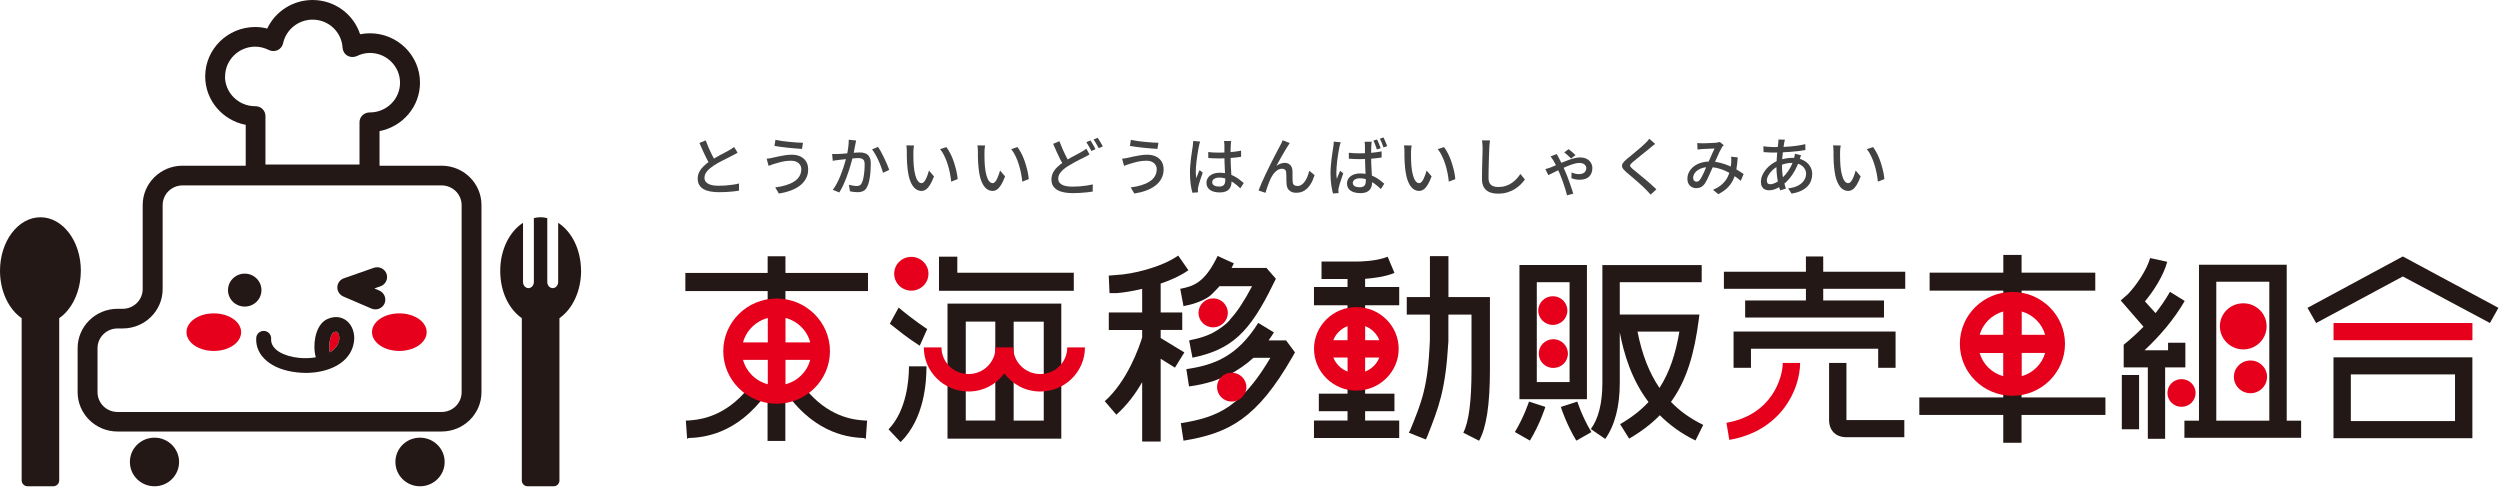
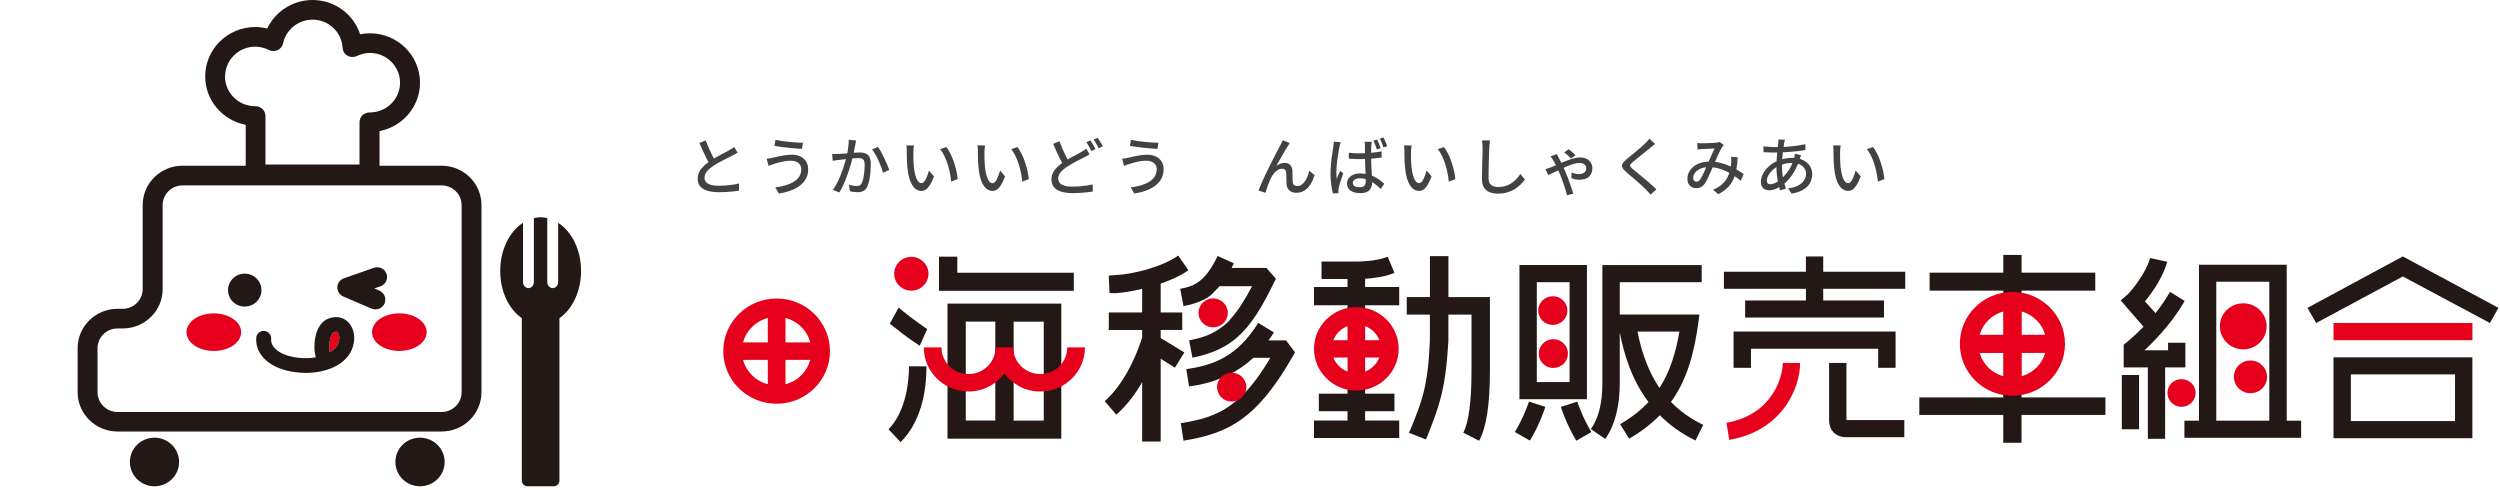
<svg xmlns="http://www.w3.org/2000/svg" width="633" height="124" viewBox="0 0 633 124" fill="none">
  <path d="M234.577 92.753V92.958C234.577 96.668 234.09 105.998 228.028 111.942L224.973 108.7C229.598 103.945 230.146 95.996 230.146 92.958V92.753H234.577ZM234.771 83.315L232.873 87.542C229.257 85.189 227.894 83.976 225.301 81.958L227.541 77.876C231.156 80.962 234.771 83.315 234.771 83.315ZM268.72 96.164V111.065H239.908V76.867H268.72V96.176V96.164ZM242.391 65.003V69.062H271.885V73.637H237.754V64.991H242.391V65.003ZM244.534 96.164V106.478H252.008V81.43H244.534V96.164ZM264.277 91.805V81.442H256.658V106.49H264.277V91.805Z" fill="#231815" />
  <path d="M270.229 87.961C270.229 91.696 267.174 94.71 263.401 94.71C259.627 94.71 256.547 91.684 256.547 87.961H252.068C252.068 91.696 249.013 94.71 245.239 94.71C241.466 94.71 238.386 91.684 238.386 87.961H233.907C233.907 94.122 238.995 99.129 245.227 99.129C248.964 99.129 252.238 97.328 254.296 94.554C256.377 97.328 259.639 99.129 263.388 99.129C269.633 99.129 274.709 94.122 274.709 87.961H270.217H270.229Z" fill="#E6001B" />
  <path d="M235.088 69.302C235.088 71.679 233.14 73.589 230.742 73.589C228.344 73.589 226.409 71.679 226.409 69.302C226.409 66.924 228.357 65.039 230.742 65.039C233.128 65.039 235.088 66.948 235.088 69.302Z" fill="#E6001B" />
  <path d="M298.324 64.714L300.905 68.425C298.847 69.854 296.608 70.874 293.881 71.799V79.112H299.346V83.543H293.881V85.584L299.882 89.234L297.496 93.089L293.881 90.832V111.797H289.195V96.763C287.539 99.657 285.385 102.575 282.658 105.001L279.724 101.579C285.47 96.475 288.464 87.841 289.195 85.44V83.555H280.747V79.124H289.195V73.144C286.748 73.732 284.508 74.069 282.841 74.213H280.93L280.735 69.782L282.646 69.626C286.59 69.457 293.966 67.752 298.324 64.714ZM311.519 80.805C313.32 78.872 315.061 76.182 317.033 72.459H308.78C308.244 73.132 307.587 73.66 307.088 74.237C305.822 75.69 303.156 76.566 303.156 76.566C302.037 76.998 300.868 77.275 299.663 77.515L298.835 73.132C302.243 72.459 305.043 71.595 308.305 64.81L312.407 66.684C312.225 67.08 312.03 67.464 311.835 67.836H320.66L323.058 70.586L322.377 71.931C316.364 84.323 311.726 88.55 301.927 90.567L301.087 86.184C303.777 85.656 306.017 84.984 308.025 83.723C308.025 83.723 310.582 82.186 311.555 80.793L311.519 80.805ZM314.72 99.921C317.021 97.664 319.273 94.626 321.659 90.591H317.374C315.451 92.368 313.454 93.641 311.446 94.782C310.789 95.166 307.161 96.511 307.161 96.511C305.165 97.136 303.108 97.58 301.063 97.844L300.381 93.461C307.405 92.453 313.26 90.255 318.591 81.754L322.559 84.167C322.121 84.9 321.622 85.584 321.196 86.197H325.639L327.891 89.222L327.197 90.447C318.262 105.985 311.178 109.708 299.663 111.581L298.981 107.15C303.802 106.382 307.66 105.325 311.227 102.875C311.227 102.875 314.233 100.666 314.745 99.909L314.72 99.921Z" fill="#231815" />
  <path d="M310.886 79.22C310.886 81.237 309.206 82.882 307.161 82.882C305.116 82.882 303.46 81.237 303.46 79.22C303.46 77.202 305.116 75.545 307.161 75.545C309.206 75.545 310.886 77.19 310.886 79.22Z" fill="#E6001B" />
  <path d="M315.585 98.011C315.585 100.041 313.905 101.674 311.86 101.674C309.815 101.674 308.16 100.053 308.16 98.011C308.16 95.97 309.815 94.361 311.86 94.361C313.905 94.361 315.585 96.006 315.585 98.011Z" fill="#E6001B" />
-   <path d="M198.862 98.073V98.217L204.827 99.49C210.694 105.974 216.829 106.346 219.069 106.478H219.555L219.227 111.113L218.74 110.909C215.709 110.789 206.726 110.273 199.094 99.49H198.85V111.642H194.346V99.49H194.152C186.544 110.285 177.548 110.789 174.335 110.909L173.982 111.113L173.653 106.478H174.177C176.416 106.334 182.539 105.962 188.394 99.55L194.346 98.073H198.85H198.862ZM194.371 77.443V73.697H173.531V69.11H194.371V64.883H198.875V69.11H219.775V73.697H198.875V77.443H194.371Z" fill="#231815" />
  <path d="M196.647 75.581C189.209 75.581 183.135 81.549 183.135 88.91C183.135 96.271 189.197 102.227 196.647 102.227C204.096 102.227 210.146 96.247 210.146 88.91C210.146 81.573 204.096 75.581 196.647 75.581ZM205.143 86.688H198.886V80.504C201.954 81.297 204.352 83.662 205.143 86.688ZM194.407 80.516V86.7H188.138C188.954 83.674 191.352 81.309 194.407 80.516ZM188.138 91.119H194.407V97.291C191.352 96.499 188.942 94.133 188.138 91.119ZM198.886 97.291V91.119H205.143C204.352 94.133 201.954 96.511 198.886 97.291Z" fill="#E6001B" />
  <path d="M345.649 97.472V99.681H353.075V104.112H345.649V106.478H354.28V110.909H332.698V106.478H341.194V104.112H333.927V99.681H341.194V97.472H345.637H345.649ZM341.194 79.508V77.287H332.698V72.663H341.194V70.646H334.609V66.215H343.933C343.933 66.215 348.425 66.215 351.358 65.002L353.075 69.097C350.677 70.118 347.548 70.442 345.649 70.598V72.663H354.28V77.287H345.649V79.508H341.207H341.194ZM362.058 75.221V64.858H366.744V75.221H377.249V93.701C377.249 102.455 376.361 108.231 374.51 111.593L370.506 109.564C371.918 106.826 372.587 101.579 372.587 93.701V79.652H366.732V86.437C366.002 99.009 364.285 103.104 361.352 110.584L361.011 111.269L356.714 109.564L357.067 108.891C359.989 101.723 361.547 98.012 362.046 86.305V79.652H356.191V75.221H362.046H362.058Z" fill="#231815" />
  <path d="M343.422 77.754C337.519 77.754 332.71 82.498 332.71 88.322C332.71 94.146 337.531 98.902 343.422 98.902C349.314 98.902 354.146 94.146 354.146 88.322C354.146 82.498 349.338 77.754 343.422 77.754ZM349.253 86.136H345.662V82.582C347.317 83.206 348.632 84.515 349.253 86.136ZM341.195 82.582V86.136H337.592C338.225 84.503 339.539 83.206 341.195 82.582ZM337.604 90.532H341.207V94.086C339.551 93.45 338.249 92.165 337.604 90.532ZM345.65 94.086V90.532H349.241C348.608 92.165 347.293 93.45 345.65 94.086Z" fill="#E6001B" />
  <path d="M387.133 101.675L391.272 103.02C391.272 103.128 389.909 107.378 387.377 111.557L383.567 109.384C385.904 105.529 387.146 101.663 387.146 101.663L387.133 101.675ZM401.813 67.104V101.074H384.723V67.104H401.813ZM389.118 96.74H397.419V71.451H389.118V96.74ZM399.123 111.569C396.591 107.39 395.216 103.14 395.216 103.032L399.379 101.687C399.379 101.687 400.596 105.553 402.945 109.408L399.111 111.581L399.123 111.569ZM417.406 101.795C413.097 96.103 411.186 89.655 410.127 84.155V96.98C410.127 102.863 408.898 107.667 406.451 111.137L402.799 108.639C404.759 105.986 405.721 101.987 405.721 96.98V67.116H430.869V71.451H410.127V79.64H430.297L430.102 81.117C429.055 89.066 427.266 96.019 423.091 101.759C425.343 104.112 428.081 106.034 431.258 107.583L429.299 111.533C425.635 109.756 422.677 107.547 420.267 105.133C418.161 107.306 415.58 109.276 412.501 111.065L410.212 107.402C413.134 105.709 415.471 103.872 417.394 101.807L417.406 101.795ZM420.182 98.228C422.823 94.122 424.296 89.415 425.221 83.963H414.619C415.751 89.751 417.601 94.446 420.182 98.228Z" fill="#231815" />
  <path d="M396.859 78.632C396.859 80.638 395.216 82.271 393.183 82.271C391.15 82.271 389.482 80.638 389.482 78.632C389.482 76.627 391.15 75.006 393.183 75.006C395.216 75.006 396.859 76.615 396.859 78.632Z" fill="#E6001B" />
  <path d="M396.993 89.523C396.993 91.553 395.35 93.162 393.305 93.162C391.26 93.162 389.617 91.541 389.617 89.523C389.617 87.506 391.272 85.885 393.305 85.885C395.338 85.885 396.993 87.518 396.993 89.523Z" fill="#E6001B" />
  <path d="M511.852 99.357V100.63H533.093V105.061H511.852V112.11H507.226V105.061H485.973V100.63H507.226V99.357H511.852ZM507.239 74.705V73.588H488.578V69.037H507.239V64.546H511.864V69.037H530.525V73.588H511.864V74.705H507.239Z" fill="#231815" />
  <path d="M509.552 73.913C502.2 73.913 496.236 79.796 496.236 87.061C496.236 94.326 502.2 100.21 509.552 100.21C516.904 100.21 522.857 94.302 522.857 87.061C522.857 79.82 516.892 73.913 509.552 73.913ZM517.829 84.768H511.902V78.872C514.762 79.676 517.026 81.91 517.829 84.768ZM507.215 78.872V84.768H501.251C502.078 81.91 504.33 79.676 507.215 78.872ZM501.251 89.379H507.215V95.251C504.33 94.458 502.078 92.237 501.251 89.379ZM511.902 95.239V89.367H517.829C517.014 92.213 514.762 94.446 511.902 95.239Z" fill="#E6001B" />
  <path d="M542.99 88.694H548.954V86.773H553.336V93.029H548.212V111.101H543.83V93.029H537.719V87.397L537.683 87.349L537.719 87.289C539.521 85.848 541.176 84.311 542.734 82.726L536.964 76.074L538.839 74.429C540.933 72.207 543.562 68.377 544.414 65.339L548.747 66.287C547.786 69.842 545.266 73.708 543.099 76.314L545.789 79.28C547.141 77.551 548.37 75.762 549.441 73.888L553.166 76.206C550.488 80.829 546.994 84.936 542.99 88.694ZM541.614 94.95V108.687H537.244V94.95H541.614ZM556.781 106.514V67.032H578.996V106.514H582.647V110.849H553.093V106.514H556.781ZM574.589 71.343H561.163V106.514H574.589V71.343Z" fill="#231815" />
  <path d="M555.928 99.49C555.928 101.435 554.333 103.008 552.361 103.008C550.39 103.008 548.795 101.435 548.795 99.49C548.795 97.544 550.39 95.995 552.361 95.995C554.333 95.995 555.928 97.556 555.928 99.49Z" fill="#E6001B" />
  <path d="M574.017 95.408C574.017 97.69 572.142 99.563 569.818 99.563C567.493 99.563 565.618 97.69 565.618 95.408C565.618 93.127 567.517 91.277 569.818 91.277C572.118 91.277 574.017 93.139 574.017 95.408Z" fill="#E6001B" />
  <path d="M573.907 82.608C573.907 85.85 571.266 88.468 568.004 88.468C564.741 88.468 562.076 85.85 562.076 82.608C562.076 79.365 564.729 76.795 568.004 76.795C571.278 76.795 573.907 79.389 573.907 82.608Z" fill="#E6001B" />
  <path d="M608.38 64.93L632.603 77.947L630.449 81.789L608.392 69.998L586.445 81.789L584.254 77.947L608.392 64.93H608.38ZM626.006 90.471V110.944H590.839V90.471H626.006ZM595.234 106.61H621.611V94.794H595.234V106.61Z" fill="#231815" />
  <path d="M626.018 81.79H590.852V86.137H626.018V81.79Z" fill="#E6001B" />
  <path d="M457.258 76.073V73.12H436.492V68.797H457.258V64.93H461.64V68.797H482.407V73.12H461.64V76.073H477.026V80.396H441.872V76.073H457.271H457.258ZM479.96 83.951V93.125H475.554V88.297H443.345V93.125H438.939V83.951H479.96ZM467.52 91.9V106.369H482.175V110.704H467.52C464.842 110.704 463.125 109.011 463.125 106.369V91.9H467.52Z" fill="#231815" />
  <path d="M455.786 91.9C455.786 98.517 451.051 109.109 437.856 111.379L437.138 107.043C448.848 105.002 451.392 95.383 451.392 91.9H455.786Z" fill="#E6001B" />
  <path d="M85.078 83.985C84.946 83.985 84.756 84.028 84.492 84.13C84.287 84.202 83.891 84.694 83.627 85.706C83.275 87.022 83.334 88.381 83.525 89.205C84.8 88.453 85.679 87.397 85.884 86.067C86.031 85.185 85.738 84.361 85.401 84.086C85.357 84.058 85.269 83.971 85.078 83.971V83.985Z" fill="#E6001B" />
  <path d="M45.346 116.964C45.346 120.377 42.561 123.124 39.117 123.124C35.673 123.124 32.888 120.377 32.888 116.964C32.888 113.552 35.673 110.819 39.117 110.819C42.561 110.819 45.346 113.581 45.346 116.964Z" fill="#231815" />
  <path d="M66.201 73.461C66.201 75.76 64.311 77.626 61.966 77.626C59.621 77.626 57.73 75.76 57.73 73.461C57.73 71.162 59.621 69.283 61.966 69.283C64.311 69.283 66.201 71.162 66.201 73.461Z" fill="#231815" />
  <path d="M112.587 116.964C112.587 120.377 109.788 123.124 106.344 123.124C102.9 123.124 100.115 120.377 100.115 116.964C100.115 113.552 102.9 110.819 106.344 110.819C109.788 110.819 112.587 113.581 112.587 116.964Z" fill="#231815" />
  <path d="M77.34 94.411C76.621 94.411 75.889 94.368 75.156 94.281C68.707 93.587 64.559 90.059 64.882 85.504C64.955 84.492 65.879 83.712 66.89 83.784C67.916 83.856 68.722 84.753 68.648 85.765C68.458 88.57 71.99 90.218 75.581 90.594C77.046 90.753 78.556 90.724 79.963 90.464C79.509 88.931 79.523 87.052 79.816 85.504C80.285 83.046 81.458 81.326 83.099 80.69C84.814 80.01 86.456 80.184 87.745 81.196C89.226 82.352 89.958 84.507 89.607 86.661C88.786 91.953 83.143 94.426 77.354 94.426L77.34 94.411ZM85.078 83.986C84.946 83.986 84.755 84.03 84.492 84.131C84.287 84.203 83.891 84.695 83.627 85.707C83.275 87.023 83.334 88.382 83.524 89.206C84.799 88.454 85.679 87.399 85.884 86.068C86.031 85.186 85.737 84.362 85.4 84.088C85.356 84.059 85.268 83.972 85.078 83.972V83.986Z" fill="#231815" />
  <path d="M95.058 78.334C94.721 78.334 94.37 78.276 94.047 78.131L86.91 75.066C85.986 74.647 85.371 73.721 85.415 72.695C85.444 71.682 86.118 70.786 87.1 70.453L94.663 67.807C95.982 67.359 97.418 68.039 97.872 69.326C98.327 70.612 97.638 72.029 96.334 72.492L94.78 73.027L96.055 73.576C97.33 74.14 97.902 75.601 97.359 76.859C96.934 77.784 96.011 78.334 95.058 78.334Z" fill="#231815" />
  <path d="M61.057 84.102C61.057 86.734 57.979 88.859 54.139 88.859C50.299 88.859 47.221 86.748 47.221 84.102C47.221 81.456 50.314 79.345 54.139 79.345C57.964 79.345 61.057 81.471 61.057 84.102Z" fill="#E6001B" />
  <path d="M108.03 84.102C108.03 86.734 104.923 88.859 101.112 88.859C97.301 88.859 94.194 86.748 94.194 84.102C94.194 81.456 97.287 79.345 101.112 79.345C104.937 79.345 108.03 81.471 108.03 84.102Z" fill="#E6001B" />
  <path d="M111.811 41.971H96.099V33.195C101.932 32.068 106.344 27.007 106.344 20.935C106.344 14.039 100.657 8.429 93.666 8.429C92.831 8.429 91.996 8.516 91.175 8.675C89.548 3.629 84.756 0 79.142 0C74.145 0 69.689 2.906 67.667 7.229C66.67 6.969 65.644 6.839 64.633 6.839C57.642 6.839 51.955 12.448 51.955 19.345C51.955 25.417 56.367 30.492 62.215 31.605V41.957H46.21C40.641 41.957 36.127 46.424 36.127 51.918V73.2C36.127 75.947 33.855 78.188 31.071 78.188H29.752C24.182 78.188 19.654 82.656 19.654 88.15V99.297C19.654 104.791 24.182 109.258 29.752 109.258H111.811C117.395 109.258 121.909 104.791 121.909 99.297V51.918C121.909 46.424 117.395 41.957 111.811 41.957V41.971ZM56.997 19.359C56.997 15.195 60.427 11.812 64.633 11.812C65.791 11.812 66.948 12.101 68.062 12.665C68.766 13.012 69.601 13.012 70.305 12.694C71.008 12.347 71.521 11.711 71.682 10.959C72.415 7.489 75.552 4.974 79.157 4.974C83.187 4.974 86.514 8.096 86.734 12.087C86.793 12.911 87.233 13.677 87.965 14.097C88.698 14.516 89.592 14.545 90.34 14.198C91.424 13.677 92.538 13.402 93.652 13.402C97.858 13.402 101.288 16.786 101.288 20.935C101.288 25.084 97.917 28.41 93.754 28.468C93.74 28.468 93.681 28.468 93.652 28.468C92.963 28.453 92.303 28.699 91.805 29.162C91.307 29.624 91.028 30.275 91.028 30.94V41.653H67.212V29.364C67.212 27.991 66.084 26.892 64.692 26.892C64.633 26.892 64.574 26.892 64.501 26.892C60.339 26.834 56.968 23.48 56.968 19.374L56.997 19.359ZM116.882 99.311C116.882 102.073 114.61 104.314 111.811 104.314H29.766C26.967 104.314 24.695 102.073 24.695 99.311V88.164C24.695 85.403 26.967 83.162 29.766 83.162H31.085C36.654 83.162 41.183 78.694 41.183 73.215V51.933C41.183 49.186 43.44 46.945 46.225 46.945H111.811C114.61 46.945 116.882 49.186 116.882 51.933V99.311Z" fill="#231815" />
  <path d="M147.117 68.56C147.117 63.196 144.743 58.613 141.328 56.415V71.423C141.328 72.247 140.712 72.955 139.95 72.955C139.188 72.955 138.573 72.261 138.573 71.423V55.23C138.016 55.1 137.459 54.998 136.873 54.998C136.286 54.998 135.715 55.1 135.173 55.23V71.423C135.173 72.247 134.557 72.955 133.809 72.955C133.062 72.955 132.432 72.261 132.432 71.423V56.415C129.032 58.599 126.657 63.196 126.657 68.56C126.657 73.924 128.87 78.276 132.124 80.56V121.678C132.124 122.474 132.784 123.124 133.59 123.124H140.2C140.991 123.124 141.65 122.474 141.65 121.678V80.56C144.904 78.305 147.132 73.779 147.132 68.56H147.117Z" fill="#231815" />
-   <path d="M20.474 68.56C20.474 61.071 15.902 55.013 10.245 55.013C4.587 55.013 0 61.071 0 68.56C0 73.779 2.228 78.305 5.481 80.56V121.635C5.481 122.459 6.156 123.124 6.991 123.124H13.483C14.334 123.124 14.993 122.445 14.993 121.635V80.56C18.247 78.305 20.46 73.779 20.46 68.56H20.474Z" fill="#231815" />
  <path d="M466.068 36.839C466.036 36.988 466.01 37.169 465.988 37.383C465.967 37.596 465.946 37.809 465.924 38.023C465.914 38.236 465.908 38.417 465.908 38.567C465.908 38.897 465.908 39.265 465.908 39.671C465.919 40.076 465.93 40.492 465.94 40.919C465.951 41.335 465.978 41.751 466.02 42.167C466.106 43.009 466.234 43.745 466.404 44.375C466.575 45.004 466.794 45.495 467.06 45.847C467.327 46.199 467.636 46.375 467.988 46.375C468.191 46.375 468.383 46.279 468.564 46.087C468.746 45.895 468.916 45.639 469.076 45.319C469.236 44.999 469.38 44.652 469.508 44.279C469.647 43.895 469.764 43.527 469.86 43.175L471.124 44.663C470.783 45.569 470.442 46.295 470.1 46.839C469.77 47.372 469.428 47.756 469.076 47.991C468.724 48.225 468.351 48.343 467.956 48.343C467.423 48.343 466.911 48.161 466.42 47.799C465.94 47.425 465.524 46.817 465.172 45.975C464.82 45.132 464.57 44.007 464.42 42.599C464.367 42.129 464.324 41.623 464.292 41.079C464.271 40.535 464.255 40.017 464.244 39.527C464.244 39.036 464.244 38.631 464.244 38.311C464.244 38.108 464.234 37.863 464.212 37.575C464.202 37.276 464.17 37.02 464.116 36.807L466.068 36.839ZM474.26 37.239C474.548 37.612 474.826 38.049 475.092 38.551C475.37 39.041 475.62 39.575 475.844 40.151C476.068 40.727 476.266 41.313 476.436 41.911C476.618 42.508 476.767 43.1 476.884 43.687C477.002 44.273 477.082 44.828 477.124 45.351L475.476 45.991C475.412 45.297 475.306 44.572 475.156 43.815C475.007 43.057 474.815 42.311 474.58 41.575C474.346 40.828 474.068 40.129 473.748 39.479C473.439 38.817 473.082 38.247 472.676 37.767L474.26 37.239Z" fill="#424242" />
  <path d="M451.956 35.367C451.924 35.484 451.887 35.612 451.844 35.751C451.812 35.889 451.785 36.017 451.764 36.135C451.668 36.604 451.577 37.169 451.492 37.831C451.407 38.481 451.337 39.175 451.284 39.911C451.231 40.647 451.204 41.367 451.204 42.071C451.204 42.828 451.247 43.543 451.332 44.215C451.428 44.887 451.551 45.516 451.7 46.103C451.849 46.69 452.009 47.244 452.18 47.767L450.724 48.199C450.564 47.719 450.409 47.159 450.26 46.519C450.121 45.868 450.009 45.18 449.924 44.455C449.839 43.73 449.796 43.004 449.796 42.279C449.796 41.745 449.812 41.196 449.844 40.631C449.876 40.066 449.913 39.516 449.956 38.983C450.009 38.439 450.063 37.927 450.116 37.447C450.18 36.967 450.228 36.54 450.26 36.167C450.281 36.028 450.292 35.879 450.292 35.719C450.303 35.559 450.308 35.425 450.308 35.319L451.956 35.367ZM449.268 37.239C450.239 37.239 451.177 37.218 452.084 37.175C452.991 37.121 453.86 37.041 454.692 36.935C455.535 36.828 456.34 36.684 457.108 36.503L457.124 37.991C456.559 38.087 455.945 38.178 455.284 38.263C454.623 38.337 453.94 38.401 453.236 38.455C452.532 38.508 451.833 38.551 451.14 38.583C450.457 38.615 449.817 38.631 449.22 38.631C448.975 38.631 448.687 38.626 448.356 38.615C448.025 38.593 447.695 38.578 447.364 38.567C447.044 38.545 446.767 38.529 446.532 38.519L446.484 37.031C446.676 37.063 446.937 37.095 447.268 37.127C447.609 37.159 447.961 37.185 448.324 37.207C448.687 37.228 449.001 37.239 449.268 37.239ZM456.036 39.319C456.004 39.404 455.961 39.516 455.908 39.655C455.865 39.794 455.817 39.932 455.764 40.071C455.721 40.209 455.679 40.327 455.636 40.423C455.327 41.404 454.948 42.3 454.5 43.111C454.063 43.911 453.583 44.62 453.06 45.239C452.548 45.847 452.02 46.353 451.476 46.759C450.964 47.154 450.388 47.489 449.748 47.767C449.119 48.044 448.495 48.183 447.876 48.183C447.513 48.183 447.177 48.108 446.868 47.959C446.559 47.809 446.313 47.575 446.132 47.255C445.951 46.935 445.86 46.529 445.86 46.039C445.86 45.484 445.977 44.935 446.212 44.391C446.447 43.847 446.767 43.33 447.172 42.839C447.588 42.348 448.068 41.911 448.612 41.527C449.156 41.143 449.732 40.834 450.34 40.599C450.873 40.407 451.444 40.252 452.052 40.135C452.671 40.017 453.257 39.959 453.812 39.959C454.825 39.959 455.705 40.14 456.452 40.503C457.209 40.855 457.796 41.34 458.212 41.959C458.639 42.578 458.852 43.276 458.852 44.055C458.852 44.631 458.756 45.185 458.564 45.719C458.383 46.242 458.084 46.727 457.668 47.175C457.252 47.612 456.708 47.991 456.036 48.311C455.375 48.631 454.569 48.865 453.62 49.015L452.756 47.687C453.748 47.58 454.58 47.351 455.252 46.999C455.924 46.647 456.431 46.209 456.772 45.687C457.124 45.164 457.3 44.599 457.3 43.991C457.3 43.489 457.161 43.036 456.884 42.631C456.617 42.215 456.217 41.879 455.684 41.623C455.161 41.367 454.516 41.239 453.748 41.239C453.055 41.239 452.42 41.324 451.844 41.495C451.279 41.655 450.799 41.825 450.404 42.007C449.828 42.263 449.311 42.604 448.852 43.031C448.393 43.447 448.031 43.895 447.764 44.375C447.497 44.855 447.364 45.313 447.364 45.751C447.364 46.05 447.433 46.273 447.572 46.423C447.721 46.572 447.935 46.647 448.212 46.647C448.596 46.647 449.039 46.529 449.54 46.295C450.041 46.06 450.543 45.714 451.044 45.255C451.705 44.668 452.319 43.959 452.884 43.127C453.46 42.295 453.919 41.271 454.26 40.055C454.292 39.959 454.319 39.847 454.34 39.719C454.372 39.58 454.399 39.441 454.42 39.303C454.441 39.154 454.457 39.031 454.468 38.935L456.036 39.319Z" fill="#424242" />
  <path d="M429.748 36.215C429.962 36.236 430.18 36.252 430.404 36.263C430.639 36.273 430.842 36.279 431.012 36.279C431.236 36.279 431.508 36.273 431.828 36.263C432.148 36.252 432.479 36.242 432.82 36.231C433.162 36.209 433.487 36.194 433.796 36.183C434.106 36.161 434.346 36.145 434.516 36.135C434.687 36.114 434.852 36.087 435.012 36.055C435.172 36.023 435.316 35.986 435.444 35.943L436.452 36.743C436.356 36.839 436.266 36.935 436.18 37.031C436.106 37.127 436.036 37.228 435.972 37.335C435.802 37.612 435.594 38.007 435.348 38.519C435.114 39.031 434.863 39.586 434.596 40.183C434.34 40.78 434.09 41.356 433.844 41.911C433.684 42.273 433.514 42.663 433.332 43.079C433.151 43.495 432.964 43.911 432.772 44.327C432.591 44.743 432.41 45.132 432.228 45.495C432.058 45.847 431.887 46.151 431.716 46.407C431.418 46.844 431.087 47.159 430.724 47.351C430.372 47.543 429.962 47.639 429.492 47.639C428.852 47.639 428.319 47.431 427.892 47.015C427.466 46.588 427.252 46.007 427.252 45.271C427.252 44.652 427.391 44.081 427.668 43.559C427.946 43.026 428.335 42.562 428.836 42.167C429.338 41.761 429.935 41.452 430.628 41.239C431.322 41.015 432.084 40.903 432.916 40.903C433.823 40.903 434.703 41.01 435.556 41.223C436.41 41.436 437.204 41.708 437.94 42.039C438.676 42.359 439.343 42.7 439.94 43.063C440.548 43.425 441.066 43.756 441.492 44.055L440.756 45.783C440.276 45.367 439.738 44.956 439.14 44.551C438.554 44.135 437.914 43.761 437.22 43.431C436.538 43.09 435.812 42.818 435.044 42.615C434.287 42.412 433.498 42.311 432.676 42.311C431.844 42.311 431.13 42.45 430.532 42.727C429.935 42.993 429.482 43.335 429.172 43.751C428.863 44.167 428.708 44.599 428.708 45.047C428.708 45.367 428.794 45.607 428.964 45.767C429.135 45.927 429.332 46.007 429.556 46.007C429.727 46.007 429.882 45.969 430.02 45.895C430.159 45.809 430.303 45.666 430.452 45.463C430.612 45.249 430.767 44.993 430.916 44.695C431.076 44.396 431.236 44.076 431.396 43.735C431.556 43.383 431.711 43.026 431.86 42.663C432.02 42.3 432.17 41.959 432.308 41.639C432.522 41.18 432.73 40.711 432.932 40.231C433.146 39.74 433.354 39.271 433.556 38.823C433.77 38.364 433.962 37.959 434.132 37.607C433.972 37.607 433.759 37.612 433.492 37.623C433.226 37.633 432.938 37.65 432.628 37.671C432.319 37.681 432.026 37.692 431.748 37.703C431.471 37.714 431.242 37.724 431.06 37.735C430.89 37.745 430.687 37.761 430.452 37.783C430.228 37.804 430.015 37.831 429.812 37.863L429.748 36.215ZM439.988 39.847C439.924 40.977 439.807 42.012 439.636 42.951C439.476 43.889 439.215 44.737 438.852 45.495C438.5 46.252 438.015 46.935 437.396 47.543C436.788 48.14 436.015 48.679 435.076 49.159L433.732 48.055C434.692 47.65 435.466 47.175 436.052 46.631C436.65 46.076 437.103 45.489 437.412 44.871C437.732 44.242 437.956 43.617 438.084 42.999C438.212 42.37 438.298 41.788 438.34 41.255C438.351 40.988 438.356 40.716 438.356 40.439C438.367 40.151 438.356 39.895 438.324 39.671L439.988 39.847Z" fill="#424242" />
  <path d="M419.075 36.439C418.873 36.588 418.654 36.759 418.419 36.951C418.195 37.132 418.003 37.292 417.843 37.431C417.577 37.655 417.251 37.922 416.867 38.231C416.483 38.54 416.078 38.865 415.651 39.207C415.235 39.548 414.83 39.879 414.435 40.199C414.041 40.508 413.705 40.785 413.427 41.031C413.129 41.287 412.926 41.5 412.819 41.671C412.713 41.842 412.713 42.012 412.819 42.183C412.937 42.343 413.15 42.562 413.459 42.839C413.737 43.063 414.062 43.33 414.435 43.639C414.819 43.948 415.225 44.284 415.651 44.647C416.089 44.999 416.531 45.367 416.979 45.751C417.427 46.135 417.859 46.514 418.275 46.887C418.691 47.26 419.065 47.612 419.395 47.943L417.939 49.271C417.555 48.834 417.15 48.401 416.723 47.975C416.457 47.697 416.121 47.372 415.715 46.999C415.31 46.626 414.873 46.236 414.403 45.831C413.945 45.425 413.486 45.031 413.027 44.647C412.569 44.252 412.153 43.9 411.779 43.591C411.267 43.154 410.937 42.764 410.787 42.423C410.638 42.081 410.659 41.74 410.851 41.399C411.054 41.057 411.406 40.679 411.907 40.263C412.217 40.007 412.579 39.714 412.995 39.383C413.411 39.041 413.838 38.684 414.275 38.311C414.723 37.938 415.145 37.58 415.539 37.239C415.945 36.887 416.281 36.578 416.547 36.311C416.739 36.119 416.937 35.916 417.139 35.703C417.342 35.479 417.491 35.282 417.587 35.111L419.075 36.439Z" fill="#424242" />
  <path d="M397.795 40.135C397.561 39.889 397.283 39.623 396.963 39.335C396.654 39.047 396.35 38.801 396.051 38.599L397.171 37.767C397.321 37.863 397.502 38.007 397.715 38.199C397.939 38.38 398.158 38.567 398.371 38.759C398.595 38.951 398.777 39.127 398.915 39.287L397.795 40.135ZM394.179 38.999C394.254 39.137 394.329 39.287 394.403 39.447C394.489 39.596 394.558 39.724 394.611 39.831C394.771 40.108 394.958 40.465 395.171 40.903C395.385 41.34 395.598 41.793 395.811 42.263C396.035 42.732 396.227 43.164 396.387 43.559C396.558 43.932 396.734 44.364 396.915 44.855C397.097 45.335 397.278 45.831 397.459 46.343C397.641 46.844 397.806 47.329 397.955 47.799C398.115 48.268 398.249 48.679 398.355 49.031L396.771 49.447C396.643 48.924 396.483 48.353 396.291 47.735C396.099 47.116 395.891 46.497 395.667 45.879C395.454 45.26 395.235 44.689 395.011 44.167C394.83 43.74 394.633 43.303 394.419 42.855C394.217 42.396 394.019 41.969 393.827 41.575C393.635 41.18 393.459 40.86 393.299 40.615C393.214 40.476 393.107 40.311 392.979 40.119C392.862 39.927 392.734 39.756 392.595 39.607L394.179 38.999ZM391.283 42.807C391.55 42.743 391.795 42.673 392.019 42.599C392.254 42.524 392.43 42.465 392.547 42.423C392.953 42.263 393.406 42.076 393.907 41.863C394.409 41.639 394.926 41.409 395.459 41.175C396.003 40.94 396.547 40.727 397.091 40.535C397.635 40.332 398.153 40.172 398.643 40.055C399.134 39.927 399.577 39.863 399.971 39.863C400.718 39.863 401.326 39.991 401.795 40.247C402.265 40.503 402.611 40.839 402.835 41.255C403.07 41.66 403.187 42.092 403.187 42.551C403.187 43.447 402.915 44.167 402.371 44.711C401.838 45.244 401.001 45.511 399.859 45.511C399.507 45.511 399.145 45.468 398.771 45.383C398.398 45.297 398.099 45.207 397.875 45.111L397.923 43.655C398.19 43.783 398.489 43.889 398.819 43.975C399.15 44.049 399.465 44.087 399.763 44.087C400.211 44.087 400.574 44.017 400.851 43.879C401.129 43.74 401.331 43.553 401.459 43.319C401.587 43.084 401.651 42.828 401.651 42.551C401.651 42.348 401.593 42.151 401.475 41.959C401.358 41.756 401.171 41.591 400.915 41.463C400.67 41.324 400.339 41.255 399.923 41.255C399.497 41.255 398.995 41.34 398.419 41.511C397.854 41.681 397.257 41.9 396.627 42.167C395.998 42.433 395.379 42.711 394.771 42.999C394.174 43.287 393.63 43.553 393.139 43.799C392.659 44.044 392.291 44.225 392.035 44.343L391.283 42.807Z" fill="#424242" />
  <path d="M377.267 35.559C377.225 35.846 377.187 36.156 377.155 36.486C377.123 36.806 377.102 37.111 377.091 37.398C377.07 37.836 377.049 38.38 377.027 39.031C377.006 39.67 376.985 40.353 376.963 41.078C376.942 41.793 376.926 42.502 376.915 43.206C376.905 43.9 376.899 44.524 376.899 45.078C376.899 45.644 377.001 46.092 377.203 46.422C377.417 46.753 377.71 46.993 378.083 47.142C378.457 47.281 378.873 47.35 379.331 47.35C380.035 47.35 380.67 47.26 381.235 47.078C381.801 46.897 382.307 46.652 382.755 46.343C383.214 46.033 383.625 45.681 383.987 45.286C384.35 44.892 384.675 44.481 384.963 44.054L386.099 45.447C385.833 45.831 385.497 46.23 385.091 46.647C384.686 47.062 384.201 47.452 383.635 47.815C383.081 48.177 382.441 48.471 381.715 48.694C381.001 48.919 380.195 49.031 379.299 49.031C378.489 49.031 377.779 48.908 377.171 48.663C376.563 48.417 376.089 48.023 375.747 47.478C375.406 46.934 375.235 46.22 375.235 45.334C375.235 44.876 375.241 44.358 375.251 43.782C375.262 43.206 375.273 42.614 375.283 42.007C375.305 41.388 375.321 40.785 375.331 40.199C375.353 39.612 375.369 39.073 375.379 38.583C375.39 38.092 375.395 37.697 375.395 37.398C375.395 37.057 375.379 36.732 375.347 36.422C375.326 36.102 375.283 35.809 375.219 35.542L377.267 35.559Z" fill="#424242" />
  <path d="M357.428 36.839C357.396 36.988 357.369 37.169 357.348 37.383C357.326 37.596 357.305 37.809 357.284 38.023C357.273 38.236 357.268 38.417 357.268 38.567C357.268 38.897 357.268 39.265 357.268 39.671C357.278 40.076 357.289 40.492 357.3 40.919C357.31 41.335 357.337 41.751 357.38 42.167C357.465 43.009 357.593 43.745 357.764 44.375C357.934 45.004 358.153 45.495 358.42 45.847C358.686 46.199 358.996 46.375 359.348 46.375C359.55 46.375 359.742 46.279 359.924 46.087C360.105 45.895 360.276 45.639 360.436 45.319C360.596 44.999 360.74 44.652 360.868 44.279C361.006 43.895 361.124 43.527 361.22 43.175L362.484 44.663C362.142 45.569 361.801 46.295 361.46 46.839C361.129 47.372 360.788 47.756 360.436 47.991C360.084 48.225 359.71 48.343 359.316 48.343C358.782 48.343 358.27 48.161 357.78 47.799C357.3 47.425 356.884 46.817 356.532 45.975C356.18 45.132 355.929 44.007 355.78 42.599C355.726 42.129 355.684 41.623 355.652 41.079C355.63 40.535 355.614 40.017 355.604 39.527C355.604 39.036 355.604 38.631 355.604 38.311C355.604 38.108 355.593 37.863 355.572 37.575C355.561 37.276 355.529 37.02 355.476 36.807L357.428 36.839ZM365.62 37.239C365.908 37.612 366.185 38.049 366.452 38.551C366.729 39.041 366.98 39.575 367.204 40.151C367.428 40.727 367.625 41.313 367.796 41.911C367.977 42.508 368.126 43.1 368.244 43.687C368.361 44.273 368.441 44.828 368.484 45.351L366.836 45.991C366.772 45.297 366.665 44.572 366.516 43.815C366.366 43.057 366.174 42.311 365.94 41.575C365.705 40.828 365.428 40.129 365.108 39.479C364.798 38.817 364.441 38.247 364.036 37.767L365.62 37.239Z" fill="#424242" />
  <path d="M341.524 38.679C341.982 38.721 342.436 38.759 342.884 38.791C343.332 38.812 343.79 38.823 344.26 38.823C345.241 38.823 346.212 38.78 347.172 38.695C348.132 38.609 349.017 38.487 349.828 38.327V39.879C348.985 40.017 348.084 40.119 347.124 40.183C346.164 40.247 345.209 40.284 344.26 40.295C343.801 40.295 343.348 40.284 342.9 40.263C342.452 40.241 341.993 40.215 341.524 40.183V38.679ZM347.332 35.879C347.3 36.039 347.273 36.204 347.252 36.375C347.241 36.545 347.23 36.711 347.22 36.871C347.209 37.063 347.198 37.308 347.188 37.607C347.188 37.895 347.182 38.215 347.172 38.567C347.172 38.908 347.172 39.249 347.172 39.591C347.172 40.263 347.182 40.908 347.204 41.527C347.236 42.145 347.268 42.732 347.3 43.287C347.332 43.841 347.358 44.364 347.38 44.855C347.412 45.335 347.428 45.772 347.428 46.167C347.428 46.54 347.374 46.892 347.268 47.223C347.172 47.543 347.012 47.831 346.788 48.087C346.564 48.343 346.265 48.54 345.892 48.679C345.518 48.828 345.054 48.903 344.5 48.903C343.412 48.903 342.564 48.689 341.956 48.263C341.358 47.836 341.06 47.239 341.06 46.471C341.06 45.98 341.193 45.543 341.46 45.159C341.737 44.775 342.126 44.471 342.628 44.247C343.14 44.023 343.753 43.911 344.468 43.911C345.172 43.911 345.822 43.991 346.42 44.151C347.017 44.311 347.561 44.519 348.052 44.775C348.542 45.031 348.99 45.313 349.396 45.623C349.801 45.932 350.169 46.231 350.5 46.519L349.636 47.863C349.049 47.308 348.473 46.828 347.908 46.423C347.342 46.017 346.766 45.703 346.18 45.479C345.593 45.255 344.98 45.143 344.34 45.143C343.806 45.143 343.369 45.249 343.028 45.463C342.697 45.676 342.532 45.959 342.532 46.311C342.532 46.673 342.692 46.951 343.012 47.143C343.342 47.324 343.764 47.415 344.276 47.415C344.67 47.415 344.98 47.351 345.204 47.223C345.428 47.095 345.588 46.913 345.684 46.679C345.78 46.433 345.828 46.14 345.828 45.799C345.828 45.521 345.817 45.148 345.796 44.679C345.774 44.199 345.748 43.676 345.716 43.111C345.694 42.535 345.673 41.948 345.652 41.351C345.63 40.743 345.62 40.161 345.62 39.607C345.62 39.031 345.614 38.503 345.604 38.023C345.604 37.532 345.604 37.159 345.604 36.903C345.604 36.775 345.593 36.609 345.572 36.407C345.561 36.204 345.545 36.028 345.524 35.879H347.332ZM339.476 36.023C339.444 36.119 339.401 36.247 339.348 36.407C339.305 36.556 339.262 36.711 339.22 36.871C339.188 37.031 339.161 37.159 339.14 37.255C339.086 37.521 339.022 37.852 338.948 38.247C338.884 38.641 338.814 39.079 338.74 39.559C338.676 40.028 338.612 40.508 338.548 40.999C338.494 41.489 338.452 41.959 338.42 42.407C338.388 42.855 338.372 43.249 338.372 43.591C338.372 43.868 338.377 44.151 338.388 44.439C338.409 44.716 338.441 45.004 338.484 45.303C338.558 45.079 338.644 44.849 338.74 44.615C338.836 44.38 338.932 44.145 339.028 43.911C339.134 43.676 339.23 43.457 339.316 43.255L340.116 43.879C339.977 44.284 339.828 44.721 339.668 45.191C339.518 45.649 339.374 46.087 339.236 46.503C339.108 46.919 339.017 47.265 338.964 47.543C338.942 47.649 338.921 47.777 338.9 47.927C338.889 48.065 338.884 48.183 338.884 48.279C338.894 48.353 338.9 48.444 338.9 48.551C338.9 48.668 338.905 48.78 338.916 48.887L337.508 48.983C337.348 48.417 337.204 47.703 337.076 46.839C336.948 45.964 336.884 44.983 336.884 43.895C336.884 43.308 336.91 42.689 336.964 42.039C337.017 41.388 337.081 40.759 337.156 40.151C337.241 39.532 337.321 38.967 337.396 38.455C337.481 37.932 337.545 37.511 337.588 37.191C337.62 36.988 337.646 36.769 337.668 36.535C337.689 36.3 337.705 36.076 337.716 35.863L339.476 36.023ZM348.676 35.319C348.782 35.511 348.889 35.74 348.996 36.007C349.102 36.273 349.209 36.54 349.316 36.807C349.422 37.073 349.513 37.313 349.588 37.527L348.628 37.847C348.553 37.612 348.468 37.361 348.372 37.095C348.276 36.828 348.174 36.567 348.068 36.311C347.972 36.044 347.87 35.804 347.764 35.591L348.676 35.319ZM350.308 34.807C350.414 35.009 350.521 35.244 350.628 35.511C350.745 35.767 350.857 36.028 350.964 36.295C351.07 36.561 351.161 36.801 351.236 37.015L350.292 37.319C350.174 36.967 350.036 36.588 349.876 36.183C349.716 35.777 349.55 35.42 349.38 35.111L350.308 34.807Z" fill="#424242" />
  <path d="M326.564 36.231C326.489 36.337 326.409 36.46 326.324 36.599C326.238 36.727 326.148 36.865 326.052 37.015C325.87 37.292 325.657 37.639 325.412 38.055C325.166 38.46 324.91 38.897 324.644 39.367C324.377 39.836 324.116 40.3 323.86 40.759C323.604 41.217 323.38 41.633 323.188 42.007C323.529 41.74 323.881 41.548 324.244 41.431C324.617 41.303 324.974 41.239 325.316 41.239C325.881 41.239 326.334 41.415 326.676 41.767C327.028 42.108 327.22 42.604 327.252 43.255C327.262 43.532 327.268 43.847 327.268 44.199C327.268 44.54 327.268 44.876 327.268 45.207C327.278 45.537 327.294 45.825 327.316 46.071C327.337 46.444 327.46 46.711 327.684 46.871C327.918 47.02 328.185 47.095 328.484 47.095C328.889 47.095 329.252 46.983 329.572 46.759C329.902 46.535 330.19 46.236 330.436 45.863C330.692 45.479 330.905 45.063 331.076 44.615C331.257 44.156 331.401 43.697 331.508 43.239L332.852 44.343C332.574 45.228 332.228 46.007 331.812 46.679C331.396 47.34 330.894 47.857 330.308 48.231C329.721 48.615 329.028 48.807 328.228 48.807C327.652 48.807 327.182 48.7 326.82 48.487C326.468 48.273 326.206 48.007 326.036 47.687C325.876 47.367 325.785 47.036 325.764 46.695C325.742 46.385 325.726 46.055 325.716 45.703C325.716 45.34 325.71 44.988 325.7 44.647C325.7 44.295 325.689 43.991 325.668 43.735C325.657 43.415 325.561 43.169 325.38 42.999C325.198 42.817 324.942 42.727 324.612 42.727C324.217 42.727 323.833 42.844 323.46 43.079C323.097 43.313 322.766 43.623 322.468 44.007C322.18 44.391 321.934 44.796 321.732 45.223C321.614 45.457 321.492 45.74 321.364 46.071C321.236 46.391 321.108 46.727 320.98 47.079C320.862 47.42 320.756 47.745 320.66 48.055C320.564 48.364 320.484 48.62 320.42 48.823L318.66 48.231C318.862 47.687 319.113 47.073 319.412 46.391C319.71 45.697 320.041 44.972 320.404 44.215C320.766 43.447 321.134 42.689 321.508 41.943C321.881 41.196 322.238 40.487 322.58 39.815C322.921 39.143 323.225 38.556 323.492 38.055C323.758 37.553 323.961 37.175 324.1 36.919C324.206 36.727 324.318 36.519 324.436 36.295C324.553 36.06 324.665 35.799 324.772 35.511L326.564 36.231Z" fill="#424242" />
-   <path d="M305.924 38.502C306.382 38.545 306.836 38.583 307.284 38.614C307.742 38.636 308.212 38.647 308.692 38.647C309.652 38.647 310.612 38.604 311.572 38.519C312.532 38.433 313.422 38.31 314.244 38.151V39.703C313.39 39.841 312.484 39.943 311.524 40.007C310.574 40.071 309.625 40.108 308.676 40.118C308.206 40.118 307.748 40.108 307.3 40.087C306.862 40.065 306.409 40.038 305.94 40.007L305.924 38.502ZM311.732 35.703C311.71 35.862 311.689 36.028 311.668 36.199C311.657 36.369 311.646 36.535 311.636 36.694C311.625 36.876 311.614 37.116 311.604 37.414C311.604 37.713 311.598 38.038 311.588 38.391C311.588 38.732 311.588 39.073 311.588 39.414C311.588 40.087 311.598 40.732 311.62 41.35C311.652 41.969 311.684 42.556 311.716 43.111C311.748 43.665 311.774 44.188 311.796 44.678C311.817 45.158 311.828 45.596 311.828 45.99C311.828 46.353 311.78 46.7 311.684 47.031C311.588 47.361 311.428 47.654 311.204 47.91C310.98 48.166 310.676 48.364 310.292 48.502C309.918 48.652 309.454 48.727 308.9 48.727C307.812 48.727 306.969 48.513 306.372 48.087C305.774 47.66 305.476 47.062 305.476 46.294C305.476 45.804 305.609 45.367 305.876 44.983C306.153 44.599 306.542 44.294 307.044 44.071C307.556 43.846 308.169 43.734 308.884 43.734C309.598 43.734 310.249 43.815 310.836 43.974C311.422 44.124 311.966 44.332 312.468 44.599C312.969 44.855 313.417 45.137 313.812 45.447C314.217 45.756 314.585 46.054 314.916 46.343L314.052 47.687C313.476 47.132 312.9 46.652 312.324 46.246C311.758 45.841 311.182 45.526 310.596 45.303C310.009 45.078 309.396 44.967 308.756 44.967C308.212 44.967 307.769 45.073 307.428 45.286C307.097 45.5 306.932 45.777 306.932 46.118C306.932 46.492 307.097 46.775 307.428 46.967C307.758 47.148 308.18 47.239 308.692 47.239C309.086 47.239 309.396 47.175 309.62 47.047C309.844 46.919 310.004 46.732 310.1 46.486C310.196 46.241 310.244 45.953 310.244 45.623C310.244 45.345 310.233 44.972 310.212 44.502C310.19 44.023 310.164 43.5 310.132 42.934C310.1 42.358 310.073 41.772 310.052 41.175C310.03 40.566 310.02 39.985 310.02 39.431C310.02 38.855 310.02 38.327 310.02 37.846C310.02 37.356 310.02 36.983 310.02 36.727C310.02 36.588 310.009 36.422 309.988 36.23C309.977 36.028 309.956 35.852 309.924 35.703H311.732ZM303.876 35.846C303.844 35.932 303.806 36.054 303.764 36.215C303.721 36.374 303.678 36.535 303.636 36.694C303.604 36.855 303.577 36.983 303.556 37.078C303.502 37.334 303.438 37.665 303.364 38.071C303.3 38.465 303.23 38.903 303.156 39.383C303.092 39.852 303.028 40.332 302.964 40.822C302.91 41.313 302.862 41.782 302.82 42.23C302.788 42.678 302.772 43.073 302.772 43.414C302.772 43.692 302.782 43.974 302.804 44.263C302.825 44.54 302.857 44.828 302.9 45.127C302.974 44.903 303.06 44.673 303.156 44.438C303.252 44.193 303.348 43.953 303.444 43.718C303.55 43.484 303.646 43.27 303.732 43.078L304.532 43.703C304.393 44.108 304.244 44.545 304.084 45.014C303.924 45.473 303.78 45.91 303.652 46.327C303.534 46.742 303.444 47.089 303.38 47.367C303.358 47.473 303.337 47.601 303.316 47.751C303.305 47.889 303.3 48.007 303.3 48.102C303.31 48.177 303.316 48.268 303.316 48.374C303.326 48.492 303.337 48.599 303.348 48.694L301.924 48.806C301.753 48.241 301.604 47.526 301.476 46.663C301.358 45.788 301.3 44.806 301.3 43.718C301.3 43.121 301.326 42.502 301.38 41.862C301.433 41.212 301.497 40.577 301.572 39.959C301.657 39.34 301.737 38.775 301.812 38.263C301.886 37.751 301.95 37.334 302.004 37.014C302.025 36.812 302.046 36.593 302.068 36.358C302.1 36.124 302.121 35.9 302.132 35.687L303.876 35.846Z" fill="#424242" />
  <path d="M292.883 42.839C292.883 42.423 292.777 42.055 292.563 41.735C292.361 41.415 292.067 41.164 291.683 40.983C291.299 40.791 290.846 40.695 290.323 40.695C289.715 40.695 289.139 40.743 288.595 40.839C288.062 40.935 287.577 41.047 287.139 41.175C286.702 41.303 286.334 41.409 286.035 41.495C285.801 41.559 285.555 41.639 285.299 41.735C285.043 41.831 284.814 41.921 284.611 42.007L284.115 40.183C284.361 40.161 284.622 40.129 284.899 40.087C285.187 40.033 285.454 39.98 285.699 39.927C286.094 39.831 286.542 39.729 287.043 39.623C287.555 39.505 288.105 39.404 288.691 39.319C289.289 39.223 289.897 39.175 290.515 39.175C291.315 39.175 292.025 39.319 292.643 39.607C293.262 39.895 293.747 40.316 294.099 40.871C294.451 41.425 294.627 42.103 294.627 42.903C294.627 43.767 294.441 44.54 294.067 45.223C293.705 45.905 293.187 46.503 292.515 47.015C291.854 47.516 291.07 47.932 290.163 48.263C289.257 48.593 288.27 48.839 287.203 48.999L286.291 47.447C287.273 47.329 288.163 47.148 288.963 46.903C289.774 46.657 290.473 46.348 291.059 45.975C291.646 45.601 292.094 45.153 292.403 44.631C292.723 44.108 292.883 43.511 292.883 42.839ZM286.339 35.415C286.798 35.511 287.337 35.607 287.955 35.703C288.585 35.788 289.235 35.863 289.907 35.927C290.579 35.991 291.214 36.044 291.811 36.087C292.409 36.129 292.91 36.151 293.315 36.151L293.059 37.703C292.611 37.671 292.083 37.633 291.475 37.591C290.867 37.537 290.233 37.479 289.571 37.415C288.921 37.34 288.291 37.265 287.683 37.191C287.086 37.105 286.558 37.025 286.099 36.951L286.339 35.415Z" fill="#424242" />
  <path d="M275.86 39.111C275.657 39.239 275.438 39.367 275.204 39.495C274.98 39.612 274.74 39.735 274.484 39.863C274.132 40.033 273.721 40.236 273.252 40.471C272.793 40.705 272.302 40.967 271.78 41.255C271.268 41.532 270.756 41.836 270.244 42.167C269.54 42.625 268.98 43.111 268.564 43.623C268.148 44.124 267.94 44.668 267.94 45.255C267.94 45.884 268.238 46.375 268.836 46.727C269.433 47.079 270.329 47.255 271.524 47.255C272.1 47.255 272.702 47.233 273.332 47.191C273.961 47.137 274.569 47.068 275.156 46.983C275.742 46.887 276.254 46.791 276.692 46.695L276.676 48.503C276.26 48.577 275.785 48.641 275.252 48.695C274.718 48.759 274.142 48.807 273.524 48.839C272.916 48.881 272.27 48.903 271.588 48.903C270.82 48.903 270.105 48.839 269.444 48.711C268.793 48.593 268.228 48.396 267.748 48.119C267.268 47.852 266.894 47.5 266.628 47.063C266.361 46.625 266.228 46.087 266.228 45.447C266.228 44.817 266.361 44.241 266.628 43.719C266.894 43.196 267.268 42.711 267.748 42.263C268.228 41.804 268.782 41.367 269.412 40.951C269.945 40.599 270.478 40.273 271.012 39.975C271.556 39.676 272.068 39.404 272.548 39.159C273.028 38.903 273.433 38.679 273.764 38.487C274.03 38.337 274.265 38.199 274.468 38.071C274.67 37.932 274.868 37.788 275.06 37.639L275.86 39.111ZM268.244 35.751C268.5 36.444 268.772 37.121 269.06 37.783C269.348 38.433 269.636 39.041 269.924 39.607C270.222 40.172 270.494 40.673 270.74 41.111L269.332 41.943C269.054 41.484 268.761 40.956 268.452 40.359C268.153 39.751 267.849 39.111 267.54 38.439C267.241 37.767 266.948 37.095 266.66 36.423L268.244 35.751ZM276.1 35.559C276.238 35.751 276.382 35.98 276.532 36.247C276.692 36.513 276.846 36.78 276.996 37.047C277.156 37.313 277.284 37.553 277.38 37.767L276.34 38.231C276.18 37.9 275.977 37.521 275.732 37.095C275.497 36.668 275.273 36.3 275.06 35.991L276.1 35.559ZM277.924 34.887C278.062 35.079 278.212 35.308 278.372 35.575C278.542 35.841 278.702 36.108 278.852 36.375C279.012 36.641 279.14 36.871 279.236 37.063L278.196 37.527C278.025 37.175 277.817 36.796 277.572 36.391C277.337 35.975 277.108 35.617 276.884 35.319L277.924 34.887Z" fill="#424242" />
  <path d="M249.428 36.839C249.396 36.988 249.369 37.169 249.348 37.383C249.326 37.596 249.305 37.809 249.284 38.023C249.273 38.236 249.268 38.417 249.268 38.567C249.268 38.897 249.268 39.265 249.268 39.671C249.278 40.076 249.289 40.492 249.3 40.919C249.31 41.335 249.337 41.751 249.38 42.167C249.465 43.009 249.593 43.745 249.764 44.375C249.934 45.004 250.153 45.495 250.42 45.847C250.686 46.199 250.996 46.375 251.348 46.375C251.55 46.375 251.742 46.279 251.924 46.087C252.105 45.895 252.276 45.639 252.436 45.319C252.596 44.999 252.74 44.652 252.868 44.279C253.006 43.895 253.124 43.527 253.22 43.175L254.484 44.663C254.142 45.569 253.801 46.295 253.46 46.839C253.129 47.372 252.788 47.756 252.436 47.991C252.084 48.225 251.71 48.343 251.316 48.343C250.782 48.343 250.27 48.161 249.78 47.799C249.3 47.425 248.884 46.817 248.532 45.975C248.18 45.132 247.929 44.007 247.78 42.599C247.726 42.129 247.684 41.623 247.652 41.079C247.63 40.535 247.614 40.017 247.604 39.527C247.604 39.036 247.604 38.631 247.604 38.311C247.604 38.108 247.593 37.863 247.572 37.575C247.561 37.276 247.529 37.02 247.476 36.807L249.428 36.839ZM257.62 37.239C257.908 37.612 258.185 38.049 258.452 38.551C258.729 39.041 258.98 39.575 259.204 40.151C259.428 40.727 259.625 41.313 259.796 41.911C259.977 42.508 260.126 43.1 260.244 43.687C260.361 44.273 260.441 44.828 260.484 45.351L258.836 45.991C258.772 45.297 258.665 44.572 258.516 43.815C258.366 43.057 258.174 42.311 257.94 41.575C257.705 40.828 257.428 40.129 257.108 39.479C256.798 38.817 256.441 38.247 256.036 37.767L257.62 37.239Z" fill="#424242" />
  <path d="M231.428 36.839C231.396 36.988 231.369 37.169 231.348 37.383C231.326 37.596 231.305 37.809 231.284 38.023C231.273 38.236 231.268 38.417 231.268 38.567C231.268 38.897 231.268 39.265 231.268 39.671C231.278 40.076 231.289 40.492 231.3 40.919C231.31 41.335 231.337 41.751 231.38 42.167C231.465 43.009 231.593 43.745 231.764 44.375C231.934 45.004 232.153 45.495 232.42 45.847C232.686 46.199 232.996 46.375 233.348 46.375C233.55 46.375 233.742 46.279 233.924 46.087C234.105 45.895 234.276 45.639 234.436 45.319C234.596 44.999 234.74 44.652 234.868 44.279C235.006 43.895 235.124 43.527 235.22 43.175L236.484 44.663C236.142 45.569 235.801 46.295 235.46 46.839C235.129 47.372 234.788 47.756 234.436 47.991C234.084 48.225 233.71 48.343 233.316 48.343C232.782 48.343 232.27 48.161 231.78 47.799C231.3 47.425 230.884 46.817 230.532 45.975C230.18 45.132 229.929 44.007 229.78 42.599C229.726 42.129 229.684 41.623 229.652 41.079C229.63 40.535 229.614 40.017 229.604 39.527C229.604 39.036 229.604 38.631 229.604 38.311C229.604 38.108 229.593 37.863 229.572 37.575C229.561 37.276 229.529 37.02 229.476 36.807L231.428 36.839ZM239.62 37.239C239.908 37.612 240.185 38.049 240.452 38.551C240.729 39.041 240.98 39.575 241.204 40.151C241.428 40.727 241.625 41.313 241.796 41.911C241.977 42.508 242.126 43.1 242.244 43.687C242.361 44.273 242.441 44.828 242.484 45.351L240.836 45.991C240.772 45.297 240.665 44.572 240.516 43.815C240.366 43.057 240.174 42.311 239.94 41.575C239.705 40.828 239.428 40.129 239.108 39.479C238.798 38.817 238.441 38.247 238.036 37.767L239.62 37.239Z" fill="#424242" />
  <path d="M216.772 35.575C216.74 35.735 216.702 35.916 216.66 36.119C216.617 36.322 216.58 36.508 216.548 36.679C216.505 36.892 216.452 37.159 216.388 37.479C216.334 37.788 216.276 38.114 216.212 38.455C216.148 38.785 216.078 39.105 216.004 39.415C215.897 39.863 215.764 40.38 215.604 40.967C215.444 41.553 215.257 42.183 215.044 42.855C214.841 43.516 214.606 44.194 214.34 44.887C214.084 45.569 213.801 46.242 213.492 46.903C213.193 47.553 212.868 48.161 212.516 48.727L210.868 48.071C211.241 47.569 211.588 47.015 211.908 46.407C212.228 45.788 212.521 45.154 212.788 44.503C213.054 43.842 213.294 43.191 213.508 42.551C213.721 41.911 213.902 41.319 214.052 40.775C214.212 40.22 214.334 39.745 214.42 39.351C214.569 38.668 214.686 37.986 214.772 37.303C214.868 36.62 214.91 35.98 214.9 35.383L216.772 35.575ZM222.292 37.191C222.537 37.522 222.798 37.938 223.076 38.439C223.353 38.94 223.625 39.474 223.892 40.039C224.169 40.604 224.414 41.148 224.628 41.671C224.852 42.194 225.028 42.642 225.156 43.015L223.572 43.751C223.465 43.324 223.31 42.844 223.108 42.311C222.916 41.767 222.692 41.218 222.436 40.663C222.19 40.108 221.924 39.586 221.636 39.095C221.358 38.593 221.081 38.172 220.804 37.831L222.292 37.191ZM210.692 38.983C210.958 38.993 211.214 38.999 211.46 38.999C211.716 38.999 211.977 38.993 212.244 38.983C212.5 38.972 212.814 38.956 213.188 38.935C213.561 38.903 213.961 38.871 214.388 38.839C214.825 38.796 215.257 38.759 215.684 38.727C216.121 38.684 216.521 38.652 216.884 38.631C217.246 38.609 217.54 38.599 217.764 38.599C218.286 38.599 218.75 38.684 219.156 38.855C219.561 39.015 219.881 39.303 220.116 39.719C220.361 40.135 220.484 40.716 220.484 41.463C220.484 42.092 220.457 42.775 220.404 43.511C220.35 44.236 220.254 44.935 220.116 45.607C219.988 46.268 219.806 46.823 219.572 47.271C219.316 47.825 218.98 48.194 218.564 48.375C218.158 48.567 217.673 48.663 217.108 48.663C216.809 48.663 216.484 48.642 216.132 48.599C215.78 48.556 215.47 48.503 215.204 48.439L214.948 46.775C215.161 46.828 215.39 46.882 215.636 46.935C215.892 46.988 216.132 47.031 216.356 47.063C216.58 47.084 216.761 47.095 216.9 47.095C217.188 47.095 217.438 47.047 217.652 46.951C217.876 46.844 218.062 46.636 218.212 46.327C218.372 45.996 218.505 45.569 218.612 45.047C218.718 44.524 218.798 43.964 218.852 43.367C218.905 42.77 218.932 42.194 218.932 41.639C218.932 41.169 218.862 40.823 218.724 40.599C218.596 40.375 218.409 40.225 218.164 40.151C217.918 40.066 217.63 40.023 217.3 40.023C217.044 40.023 216.692 40.044 216.244 40.087C215.806 40.119 215.337 40.161 214.836 40.215C214.334 40.268 213.87 40.322 213.444 40.375C213.017 40.417 212.681 40.455 212.436 40.487C212.233 40.508 211.972 40.54 211.652 40.583C211.342 40.626 211.076 40.668 210.852 40.711L210.692 38.983Z" fill="#424242" />
  <path d="M202.883 42.839C202.883 42.423 202.777 42.055 202.563 41.735C202.361 41.415 202.067 41.164 201.683 40.983C201.299 40.791 200.846 40.695 200.323 40.695C199.715 40.695 199.139 40.743 198.595 40.839C198.062 40.935 197.577 41.047 197.139 41.175C196.702 41.303 196.334 41.409 196.035 41.495C195.801 41.559 195.555 41.639 195.299 41.735C195.043 41.831 194.814 41.921 194.611 42.007L194.115 40.183C194.361 40.161 194.622 40.129 194.899 40.087C195.187 40.033 195.454 39.98 195.699 39.927C196.094 39.831 196.542 39.729 197.043 39.623C197.555 39.505 198.105 39.404 198.691 39.319C199.289 39.223 199.897 39.175 200.515 39.175C201.315 39.175 202.025 39.319 202.643 39.607C203.262 39.895 203.747 40.316 204.099 40.871C204.451 41.425 204.627 42.103 204.627 42.903C204.627 43.767 204.441 44.54 204.067 45.223C203.705 45.905 203.187 46.503 202.515 47.015C201.854 47.516 201.07 47.932 200.163 48.263C199.257 48.593 198.27 48.839 197.203 48.999L196.291 47.447C197.273 47.329 198.163 47.148 198.963 46.903C199.774 46.657 200.473 46.348 201.059 45.975C201.646 45.601 202.094 45.153 202.403 44.631C202.723 44.108 202.883 43.511 202.883 42.839ZM196.339 35.415C196.798 35.511 197.337 35.607 197.955 35.703C198.585 35.788 199.235 35.863 199.907 35.927C200.579 35.991 201.214 36.044 201.811 36.087C202.409 36.129 202.91 36.151 203.315 36.151L203.059 37.703C202.611 37.671 202.083 37.633 201.475 37.591C200.867 37.537 200.233 37.479 199.571 37.415C198.921 37.34 198.291 37.265 197.683 37.191C197.086 37.105 196.558 37.025 196.099 36.951L196.339 35.415Z" fill="#424242" />
  <path d="M186.756 38.663C186.553 38.791 186.334 38.919 186.1 39.047C185.876 39.164 185.636 39.286 185.38 39.414C185.113 39.553 184.793 39.718 184.42 39.91C184.046 40.092 183.641 40.294 183.204 40.519C182.766 40.732 182.329 40.961 181.892 41.206C181.465 41.452 181.06 41.697 180.676 41.943C179.972 42.412 179.412 42.897 178.996 43.398C178.58 43.9 178.372 44.449 178.372 45.047C178.372 45.665 178.67 46.151 179.268 46.502C179.865 46.855 180.761 47.031 181.956 47.031C182.532 47.031 183.134 47.009 183.764 46.967C184.393 46.913 185.001 46.844 185.588 46.758C186.185 46.673 186.697 46.572 187.124 46.455L187.108 48.279C186.692 48.343 186.217 48.407 185.684 48.471C185.15 48.535 184.574 48.583 183.956 48.614C183.348 48.647 182.702 48.663 182.02 48.663C181.252 48.663 180.537 48.604 179.876 48.486C179.225 48.369 178.66 48.177 178.18 47.91C177.7 47.644 177.326 47.292 177.06 46.855C176.793 46.407 176.66 45.862 176.66 45.222C176.66 44.604 176.793 44.033 177.06 43.511C177.337 42.988 177.716 42.497 178.196 42.038C178.676 41.58 179.23 41.142 179.86 40.727C180.254 40.46 180.676 40.199 181.124 39.943C181.572 39.687 182.009 39.441 182.436 39.206C182.873 38.972 183.278 38.758 183.652 38.566C184.025 38.374 184.34 38.204 184.596 38.054C184.852 37.905 185.081 37.767 185.284 37.639C185.497 37.511 185.694 37.367 185.876 37.206L186.756 38.663ZM178.676 35.542C178.932 36.225 179.204 36.897 179.492 37.559C179.78 38.209 180.068 38.817 180.356 39.383C180.654 39.948 180.926 40.449 181.172 40.886L179.764 41.718C179.486 41.26 179.198 40.732 178.9 40.135C178.601 39.526 178.297 38.886 177.988 38.215C177.678 37.542 177.38 36.87 177.092 36.199L178.676 35.542Z" fill="#424242" />
</svg>